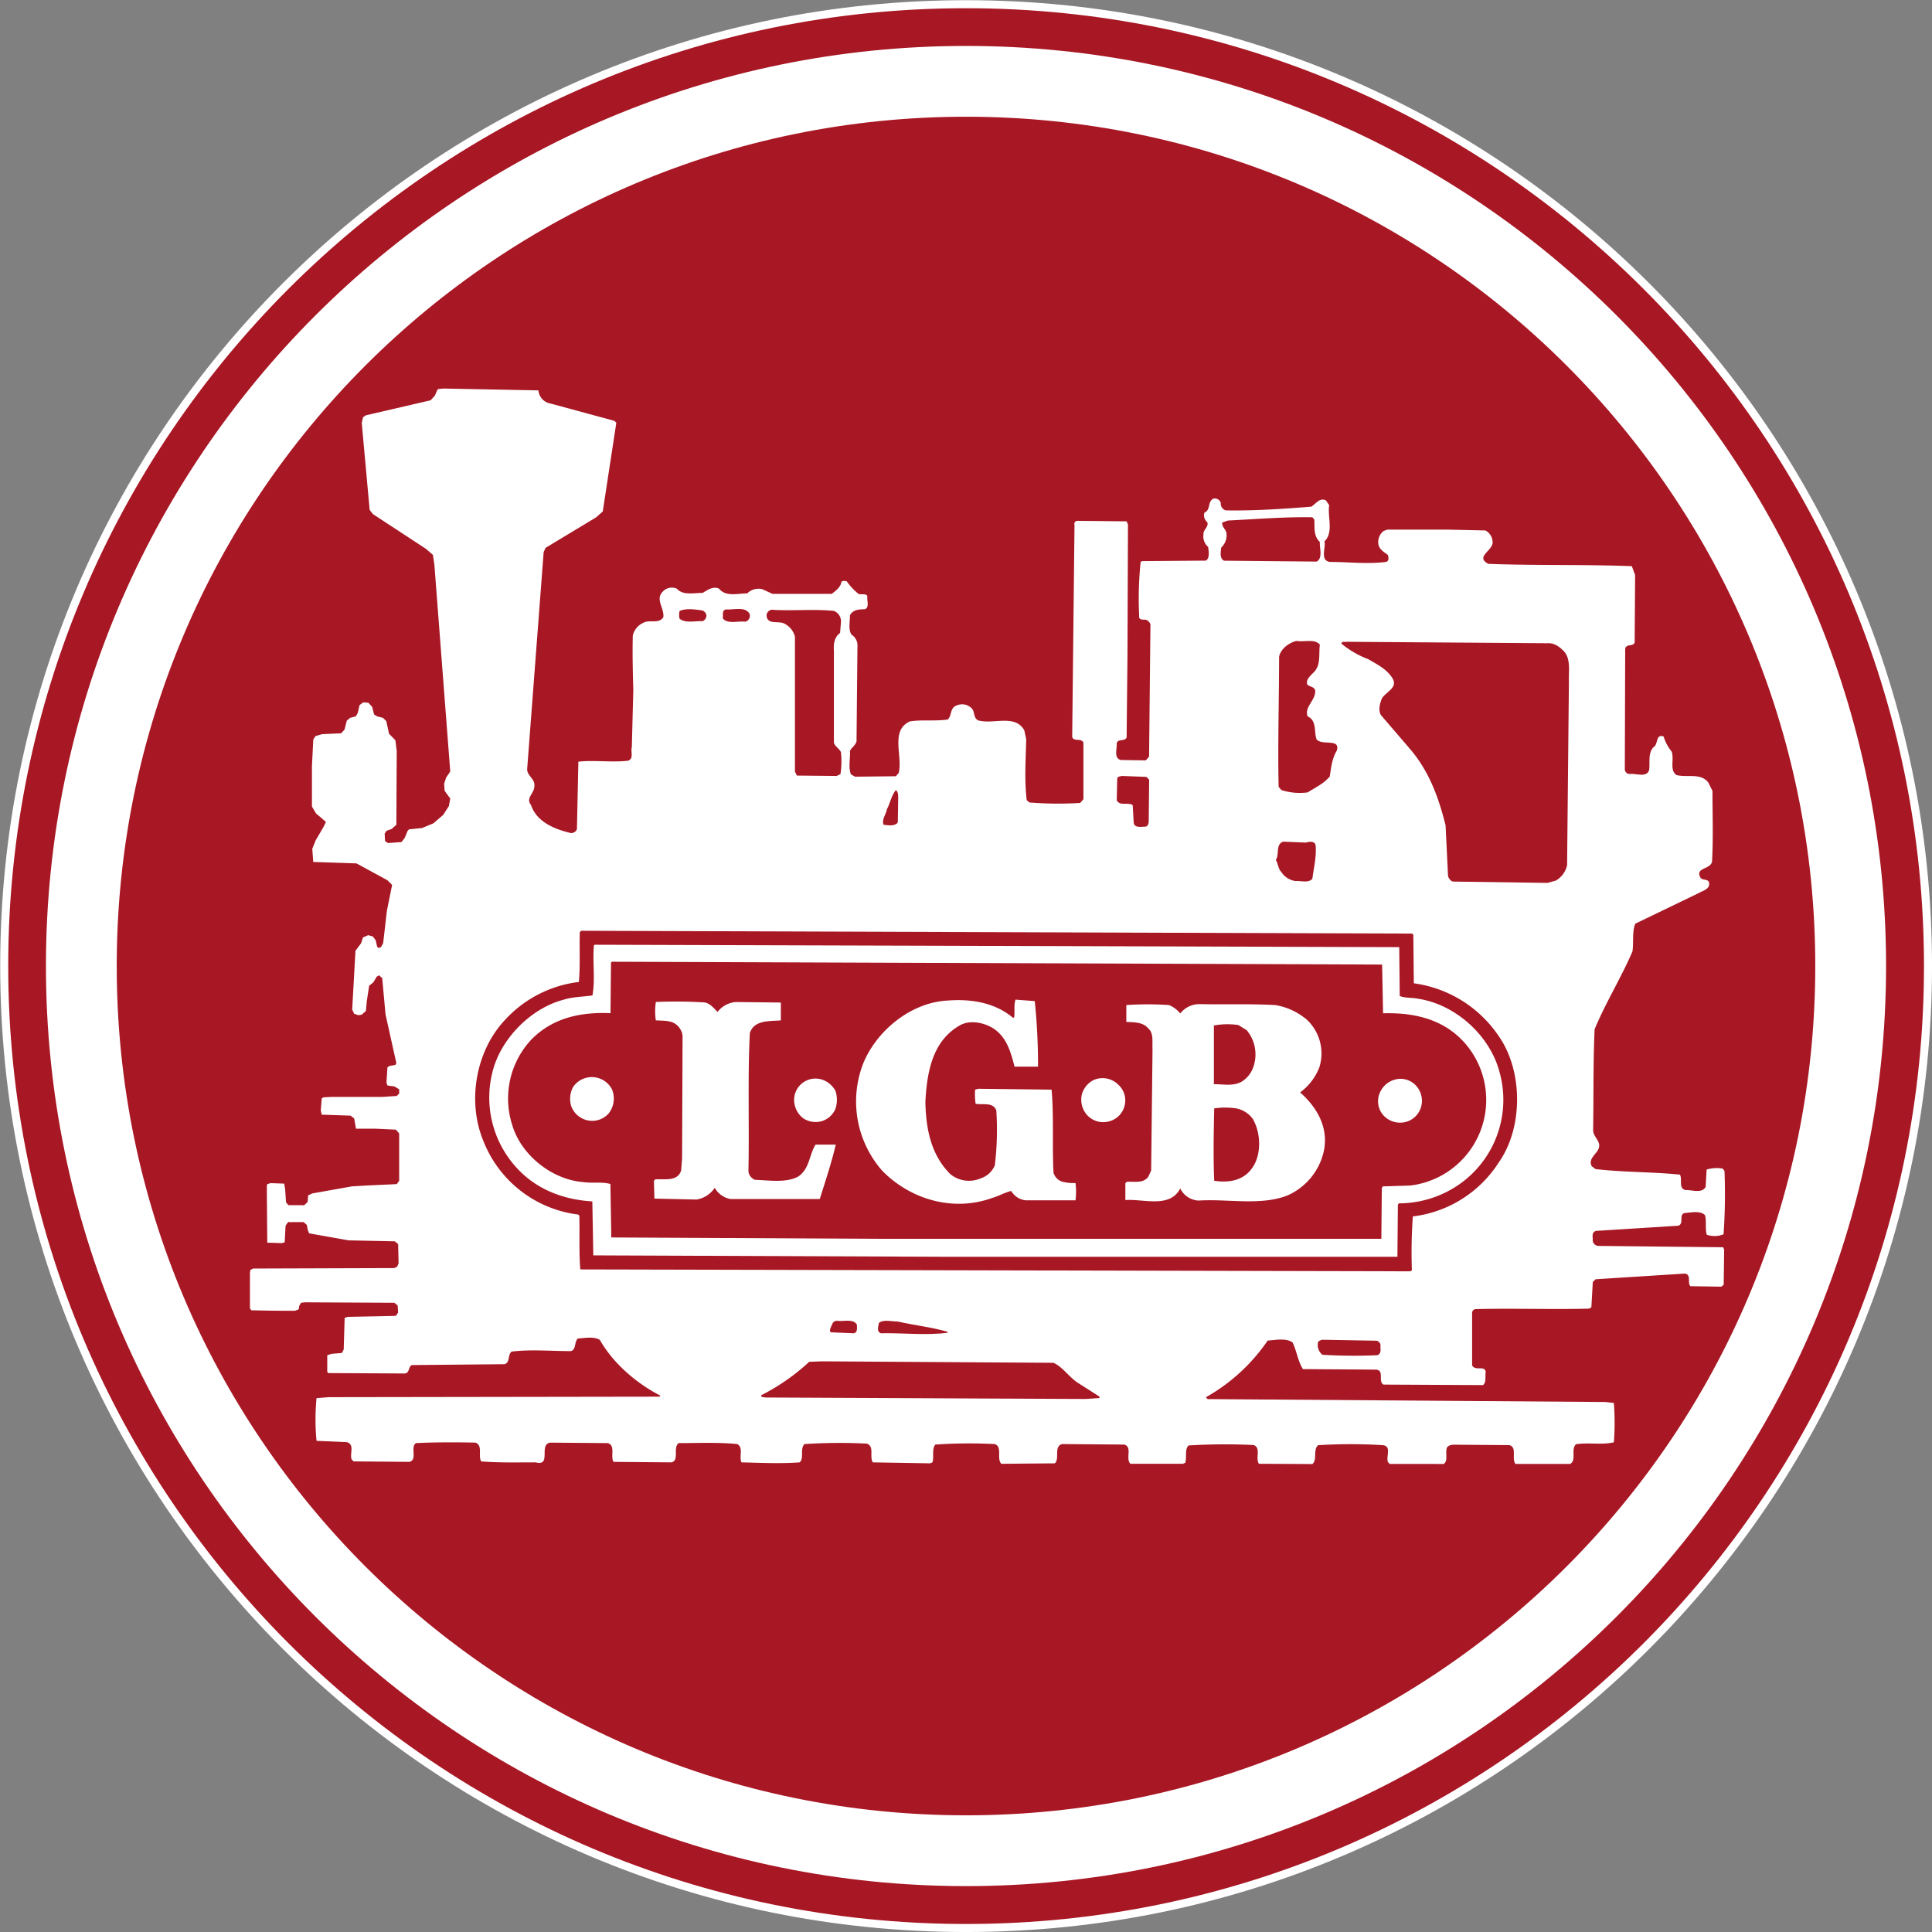
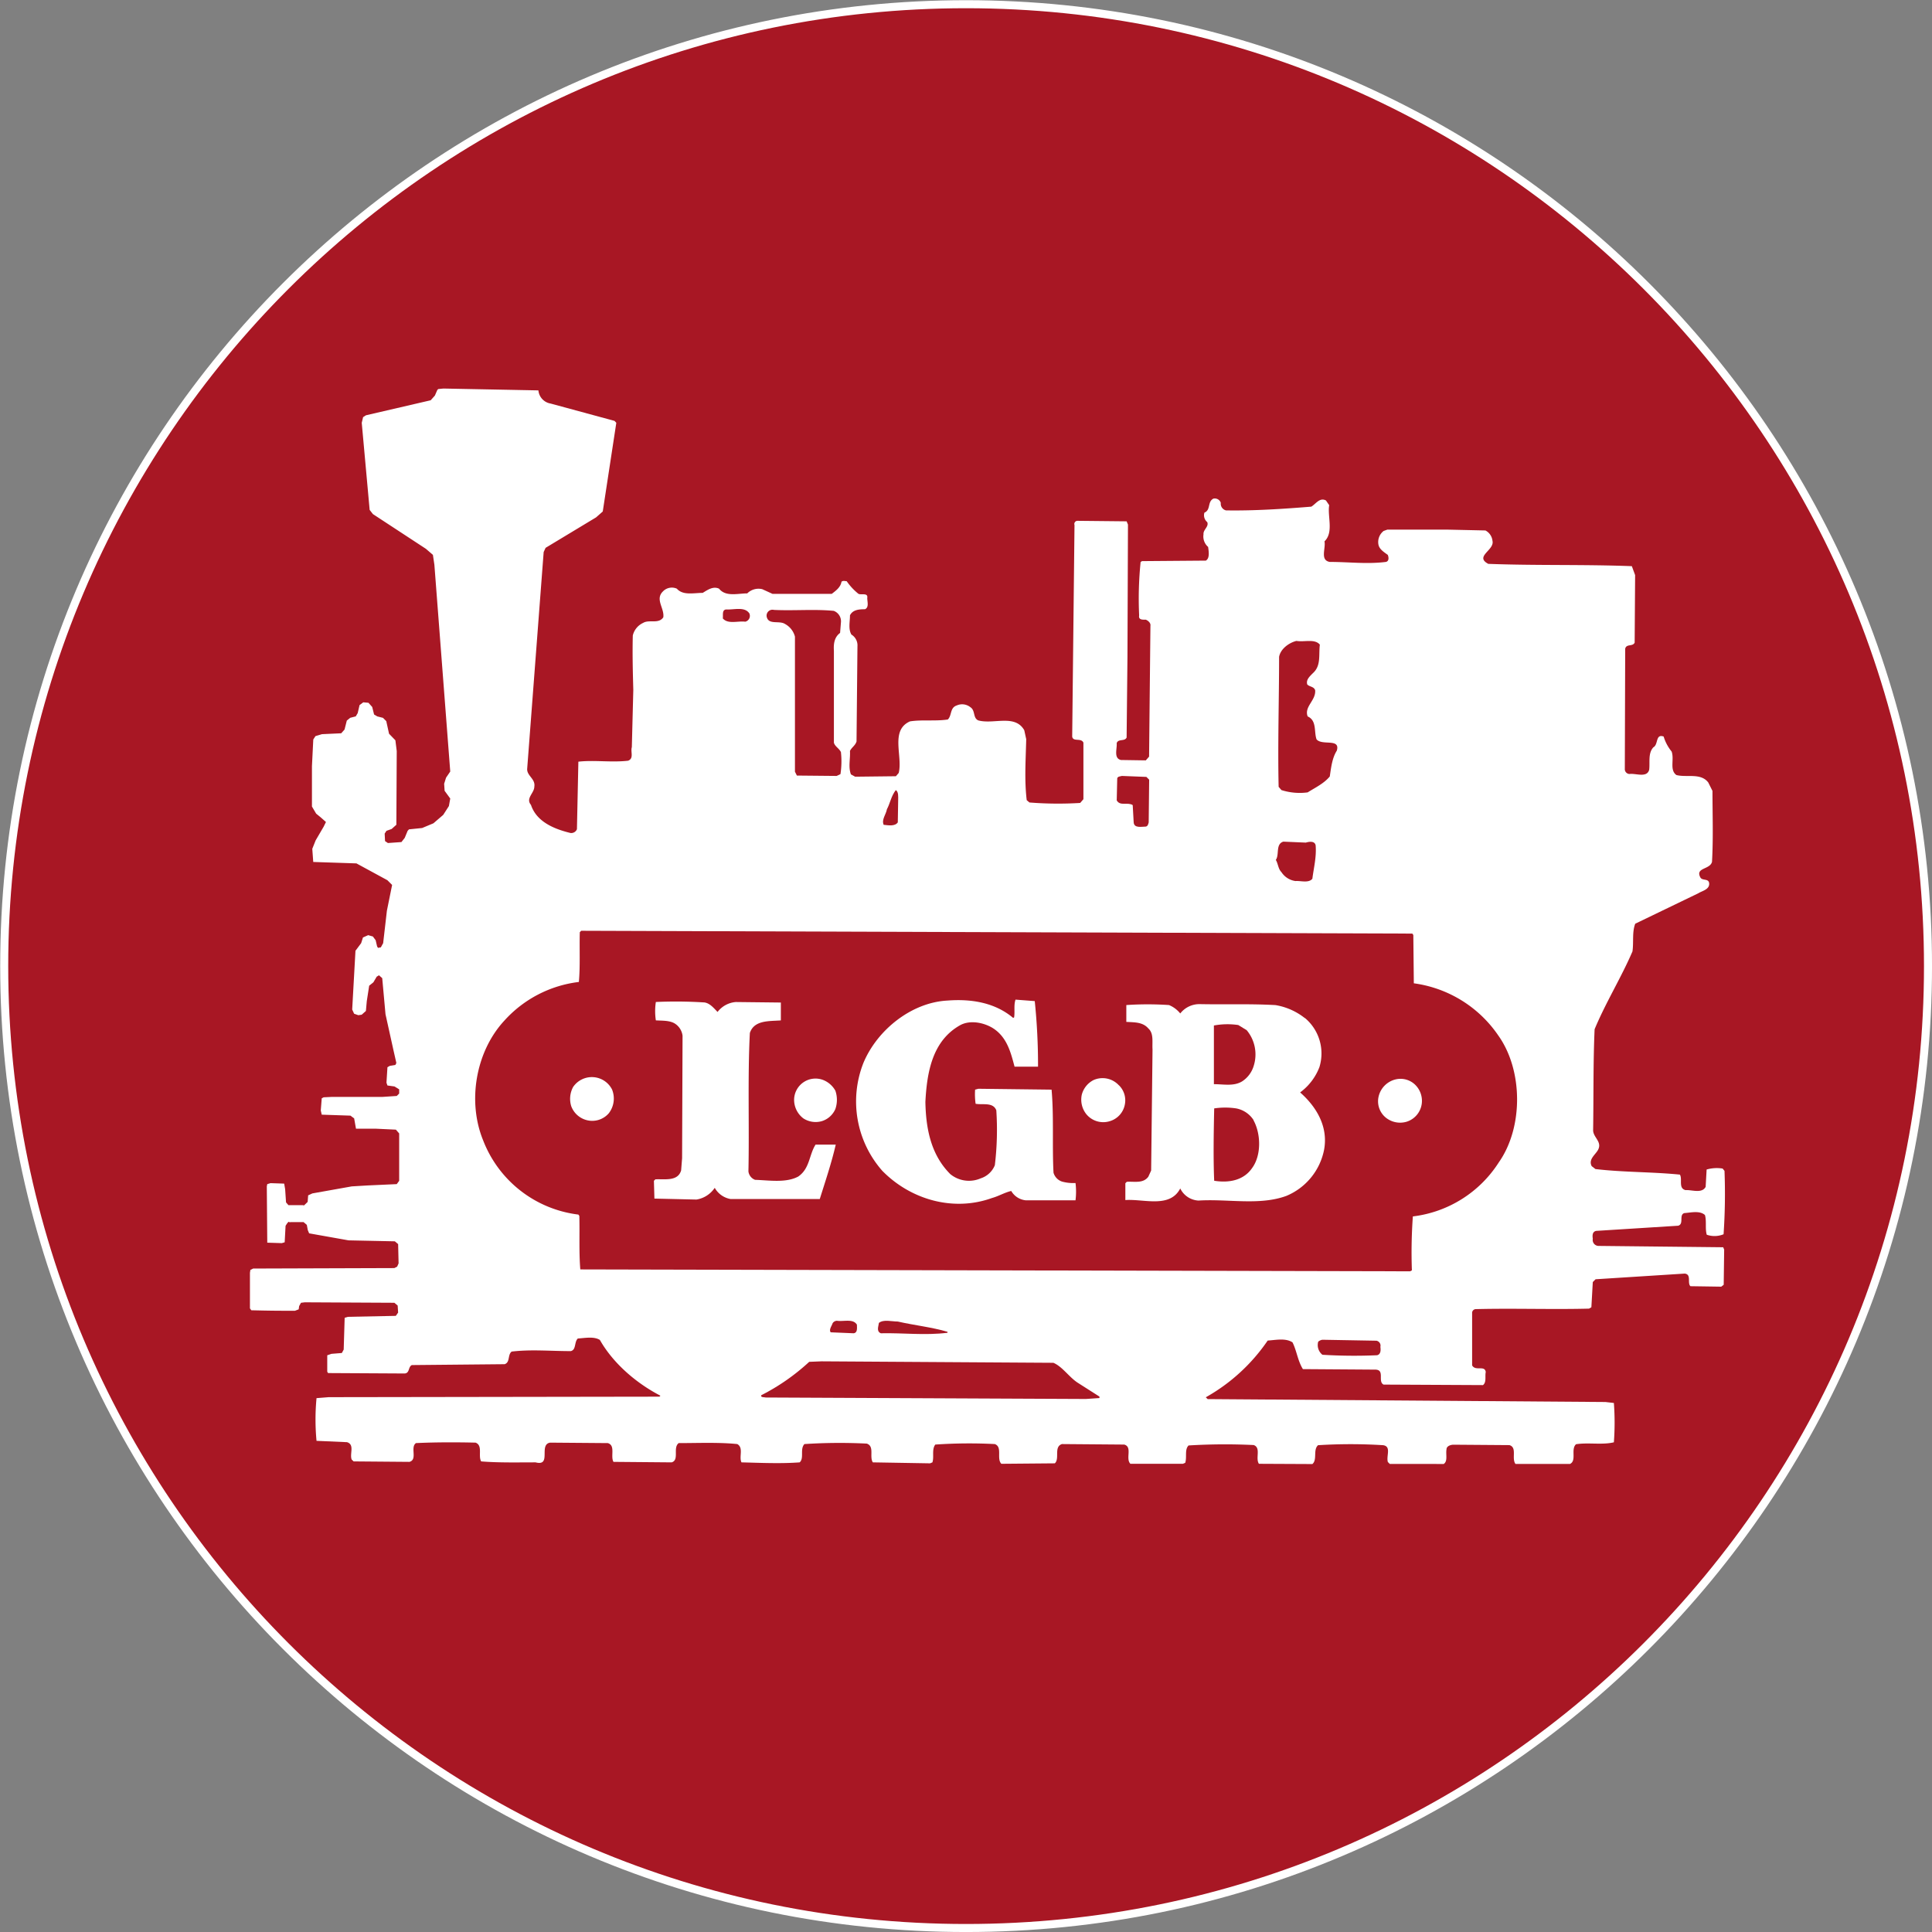
<svg xmlns="http://www.w3.org/2000/svg" id="Ebene_1" data-name="Ebene 1" width="459.31" height="459.32" viewBox="0 0 459.31 459.32">
  <rect x="0" y="0" width="459.31" height="459.32" fill="#808080" stroke="none" />
  <title>logo</title>
  <g>
    <path d="M533.36,396.66c0,126.31-102.39,228.7-228.7,228.7S76,523,76,396.66,178.35,168,304.66,168s228.7,102.4,228.7,228.71Z" transform="translate(-75 -167)" style="fill: #a81724;stroke: #fff;stroke-miterlimit: 3.864;stroke-width: 1.909px" />
    <path d="M203,259.81a3.48,3.48,0,0,0,2.91,3.13l15.18,4.12.43.46-3.22,21.08L216.71,290l-12,7.24-.46,1-3.91,51.4c-.21,1.78,2,2.47,1.69,4.37,0,1.55-2.13,2.78-.8,4.34,1.35,4.11,5.69,5.78,9.38,6.68a1.45,1.45,0,0,0,1.55-.9l.34-16.05c3.8-.43,7.91.23,11.82-.23,1.44-.54.55-2.1.89-3.22l.35-13.6c-.12-4.35-.23-8.6-.12-12.94a4.41,4.41,0,0,1,2.45-3c1.44-.89,3.68.34,4.8-1.33.32-2.13-2-4.25-.11-6.13a2.92,2.92,0,0,1,3.33-.68c1.47,1.67,4,1,6.15,1,1.1-.66,2.45-1.67,3.89-1,1.58,2,4.46,1.12,6.7,1.12a3.8,3.8,0,0,1,3.57-1l2.45,1.12h14.06c1-.77,2.1-1.55,2.33-2.9.45-.32.77-.12,1.23-.12a14,14,0,0,0,2.79,3c.66.35,2.33-.34,2.1,1,0,.89.46,2.22-.54,2.67-1.44,0-2.91.12-3.57,1.45,0,1.57-.44,3.24.34,4.57a3,3,0,0,1,1.44,2.79l-.22,22.63c-.33,1-1.11,1.35-1.56,2.24.11,2-.44,3.8.23,5.58l1,.55,9.69-.11.67-.78c1-4-2.1-10.15,2.68-12.26,2.79-.45,6.15,0,9-.45,1-1,.46-2.79,2.12-3.34a3.13,3.13,0,0,1,3.25.43c1.21.78.55,2.56,1.87,3.13,3.68,1,8.72-1.55,10.93,2.34l.46,2.12c-.11,4.92-.46,9.7.12,14.5l.65.55a85.33,85.33,0,0,0,12.06.11l.77-.89V343.56c-.54-1.23-2.44-.11-2.67-1.44l.55-50.3a.75.75,0,0,1,.68-1l11.71.12.32.77-.12,31.46-.2,19.17c-.46,1-2,.22-2.36,1.34.12,1.35-.77,3.57,1,4l5.92.09.78-.89.32-31.1c.12-.68-.55-1.23-1.1-1.46-.68,0-1.78.11-1.58-1a85.38,85.38,0,0,1,.35-12.72l.34-.2,15.16-.12c1-.57.67-2.24.55-3.25a3.28,3.28,0,0,1-1.1-3c-.11-1.12,1.33-1.81.89-2.9a2.13,2.13,0,0,1-.68-2.25c1.57-.66.68-2.56,2.12-3.33a1.5,1.5,0,0,1,1.78,1,1.63,1.63,0,0,0,1.24,1.79c6.79.11,13.61-.35,20.28-.89,1.12-.69,2-2.25,3.48-1.47l.77,1.12c-.45,2.68,1.12,6.47-1.12,8.6.35,1.67-1.12,4.46,1.24,4.89,4.66,0,8.8.57,13.37,0,.78-.2.67-1.1.44-1.67-.89-.66-2-1.32-2.22-2.44a3.33,3.33,0,0,1,1.23-3.25l.89-.32H419l9.14.2a3.15,3.15,0,0,1,1.68,2.47c.54,2.22-4.35,3.69-1,5.47,11.38.43,22.63.11,34.13.55l.78,2.12-.11,16.06c-.46,1-2,.22-2.25,1.46l-.09,28.53a1.16,1.16,0,0,0,1.1,1.24c1.47-.23,4.14,1,4.69-1,.23-1.78-.32-3.91,1-5.35,1.23-.66.45-3.25,2.44-2.56a10.38,10.38,0,0,0,1.9,3.57c.68,1.89-.55,4.34,1.12,5.58,2.44.66,5.8-.58,7.59,1.78l1,2c0,5.58.21,11.16-.11,16.85-.46,1.9-4,1.33-2.79,3.68.44.89,1.9.23,2.1,1.33.23,1.57-1.66,1.89-2.56,2.47l-15,7.24c-.78,2-.34,4.35-.66,6.59-2.68,6.24-6.36,12.14-9,18.5-.35,7.81-.23,15.95-.35,23.86-.11,1.79,2.13,2.79,1.23,4.69-.56,1.21-2.46,2.33-1.57,4l.89.69c6.59.78,13.49.66,20.08,1.32.66,1.12-.44,3.25,1.35,3.69,1.44-.12,3.88.89,4.77-.78l.23-4.12a8.66,8.66,0,0,1,3.8-.23l.45.55a142,142,0,0,1-.22,15.07,5.64,5.64,0,0,1-4,.11c-.43-1.46,0-3.24-.43-4.68-1.24-1.12-3.36-.57-4.92-.46-1.32.46,0,2.56-1.44,3l-19.52,1.23c-.9.21-.9,1.1-.78,1.88a1.41,1.41,0,0,0,1.34,1.69l29.66.32.23.57-.11,8.35-.58.45-7.33-.11c-.81-.78.32-2.79-1.35-3l-21.2,1.35-.66.66-.34,6-.55.32c-8.81.23-18.18-.11-27,.12a.91.91,0,0,0-.8,1v12.37c.8,1.46,3-.11,3.24,1.58-.23,1,.23,2.44-.66,3.11l-23.64-.12c-1.46-.77.43-3.56-2-3.56l-17.17-.12c-1.24-2-1.46-4.34-2.47-6.36-1.67-1.09-4-.54-5.9-.43a43.67,43.67,0,0,1-14.72,13.49l.45.43,48.84.35,45.73.34,2,.23a63.43,63.43,0,0,1,0,9.35c-2.76.67-6.12,0-9,.46-1.32,1.21.23,3.89-1.44,4.69H435.29c-1-1.35.46-3.91-1.44-4.48l-13.29-.1c-.66,0-1.67.32-1.67,1.1-.22,1.23.35,2.79-.66,3.48H405.41l-.46-.46c-.44-1.44.89-3.68-1.1-4a123.32,123.32,0,0,0-15.5,0c-1.24,1.11-.12,3.47-1.35,4.48L374.29,515c-.89-1.35.57-3.79-1.24-4.46a142.58,142.58,0,0,0-15.48.1c-1,1-.34,2.78-.8,4.13l-.55.23H343.74c-1.23-1.23.55-4-1.46-4.57l-14.82-.12c-2,.67-.46,3.46-1.69,4.58l-12.71.11c-1.21-1.23.34-4-1.56-4.69a117.21,117.21,0,0,0-14.15.12c-.89,1.21-.23,2.9-.68,4.23l-.55.23-13.61-.23c-.89-1.33.46-3.8-1.44-4.46a128.73,128.73,0,0,0-14.83.11c-1.13,1.24,0,3.34-1.13,4.35-4.57.34-9.37.11-13.83,0-.66-1.33.57-3.45-1-4.35-4.35-.45-9.47-.23-13.93-.23-1.46,1.13.23,4-1.67,4.58l-13.83-.12c-.78-1.32.55-3.9-1.35-4.46l-13.72-.11c-2.79.46.46,5.69-3.45,4.69-4.34,0-8.8.11-12.94-.23-.78-1.33.46-3.79-1.33-4.46-4.68-.11-9.6-.11-14.17.11-1.44,1,.46,3.91-1.55,4.46l-13.27-.11-.46-.44c-.54-1.34.78-3.56-1.12-4.13l-7.24-.32a53.78,53.78,0,0,1,0-10.15l2.9-.23,78.63-.12.23-.23c-5.58-2.88-11.16-7.56-14.4-13.26-1.45-.89-3.57-.43-5.24-.34-.9.89-.34,2.67-1.67,3-4.92,0-9.37-.44-14.06.11-1,.78-.32,2.56-1.67,3l-22.06.21c-.92.45-.46,1.89-1.7,2L153,493.43l-.2-.32V489.2l1-.34,2.47-.2.44-.81.23-7.56.77-.23,11.39-.23.55-.78-.11-1.67-.78-.66-21.31-.11-.89.11-.44.78-.11.78-.89.34c-3.45,0-5.58,0-10.38-.12l-.32-.45v-8.46l.11-.69.66-.32,33.57-.11.66-.35.34-.77-.11-4.58-.78-.66-11-.23-9.38-1.67-.32-.78-.23-1.23-.77-.66H144c-.31.32-.11-.78-1.11.89l-.21,3.91-.69.2-3.45-.11-.11-13.38.11-.54.78-.23,3.24.11.23,1.33.21,3.13.57.66h3.68c.21-.32-.89,1,.89-.77l.12-1.56,1-.46,9.37-1.67,3.69-.22,7-.32.58-.78V436.46l-.78-.9-4.69-.22h-4.8l-.43-2.45-.89-.66-6.82-.23-.23-1,.23-2.9.46-.23,1.87-.09h12.05l3.45-.23.58-.57v-1l-1.12-.69-1.67-.23-.23-.66.23-3.68.55-.32,1.34-.23.23-.46-.68-3-1.9-8.59-.78-8.58-.77-.68-.55.34-.78,1.33-1,.8-.57,3.68-.21,2.33-1,.89-.8.12-1-.35-.46-1,.78-14c.45-.57-1.12,1.55,1.35-1.78l.43-1.35,1.24-.55,1.12.32.66.89.34,1.46.21.35.68-.12.55-1,.89-7.71,1.24-6.13-1.12-1.12-7.36-4-10.27-.34-.23-3.13.8-2,1.9-3.25.55-1.12-1.24-1.1-1.09-.89-1-1.69v-9.58l.32-6.36L150,342l1.55-.46,4.57-.21.79-.89.54-2.13.81-.66,1.32-.34.46-.78.44-1.9.88-.66,1.24.11.89,1,.44,1.78.77.46,1.35.34.78.78.66,3L169,343l.32,2.56-.09,17.52-1.12,1-1.23.44-.43.66.09,1.78.68.46,3.22-.23.78-1,.69-1.67.32-.35,3.13-.32,2.68-1.12,2.33-2,1.35-2.1.32-1.79L180.7,355l-.11-1.67.45-1.44,1-1.47-3.77-49.15-.35-2.36-1.67-1.44-12.59-8.25-.78-1L161,267.52l.32-1.35.68-.44,15.39-3.57,1-1.12.58-1.34.23-.21,1.21-.12,22.63.44Z" transform="translate(-75 -167)" style="fill: #fff" />
-     <path d="M387.46,290.47c.11,1.9-.23,4,1.32,5.37-.11,1.44.78,3.89-.78,4.67l-22-.21c-1.11-.57-.78-2.13-.66-3.13A4,4,0,0,0,366.6,294c0-1.13-1.23-1.7-1-2.79l1.33-.46c6.58-.32,13.39-.89,20.07-.78l.46.55Z" transform="translate(-75 -167)" style="fill: #a81724" />
-     <path d="M242.94,313.22a1.51,1.51,0,0,1-.9,1.46c-1.8-.11-4,.55-5.46-.57a3.49,3.49,0,0,1,0-1.87c1.67-.69,3.57-.35,5.35-.12a1.49,1.49,0,0,1,1,1.1Z" transform="translate(-75 -167)" style="fill: #a81724" />
    <path d="M253.18,312.9a1.43,1.43,0,0,1-1,1.9c-1.78-.23-4.11.66-5.34-.78.11-.8-.24-2,.77-2.13,1.9.12,4.46-.77,5.58,1Z" transform="translate(-75 -167)" style="fill: #a81724" />
    <path d="M273.25,312.24a2.64,2.64,0,0,1,1.67,2.76l-.2,2.47c-1.35,1-1.58,2.56-1.47,4.23v21.86c.23.89,1.24,1.35,1.67,2.24a20,20,0,0,1-.11,5.24l-.9.43-9.46-.09-.46-.92v-32.1a4.78,4.78,0,0,0-2.33-3c-1.35-.9-3.79.22-4.34-1.56A1.4,1.4,0,0,1,259,312c4.89.23,9.57-.23,14.26.23Z" transform="translate(-75 -167)" style="fill: #a81724" />
    <path d="M388.78,320.26c-.32,2.45.35,5-1.67,6.79-.77.78-1.67,1.58-1.32,2.68.55.57,1.55.46,1.87,1.35.23,2.44-2.67,3.91-1.78,6.24,2.24,1,1.46,3.68,2.12,5.46,1.36,1.56,5.7-.34,4.81,2.68-1.12,1.78-1.35,4-1.67,6.13-1.35,1.66-3.48,2.67-5.26,3.79a14.31,14.31,0,0,1-6.24-.55l-.66-.77c-.23-10.16.11-20.88.11-30.9.34-1.89,2.33-3.35,4.12-3.79,1.89.32,4.36-.57,5.57.89Z" transform="translate(-75 -167)" style="fill: #a81724" />
-     <path d="M442.88,319.92c1.67-.11,3,.89,4.11,2.12,1.47,1.9.9,4.78,1,6.91l-.43,43.72a5.6,5.6,0,0,1-2.68,3.68l-2,.55-22.52-.32a1.84,1.84,0,0,1-1.12-1.56l-.57-11.82c-1.67-6.58-3.89-12.94-8.69-18.41l-6.7-7.81c-.66-1.22-.21-2.79.23-3.89.89-1.58,3.91-2.58,2.56-4.8s-3.68-3.34-5.79-4.58a22.31,22.31,0,0,1-6.35-3.68c0-.66.89-.34,1.32-.45l47.63.34Z" transform="translate(-75 -167)" style="fill: #a81724" />
    <path d="M348.2,352.36l-.11,10.15c-.12.46-.23.9-.67,1-1,0-2.79.46-2.9-1l-.23-4.11c-1.24-.78-3,.32-3.8-1.12l.12-5.24c.11-.45.66-.45,1.12-.57l5.81.23.66.66Z" transform="translate(-75 -167)" style="fill: #a81724" />
    <path d="M288.53,357.16l-.09,5.35c-.69,1-2.25.69-3.36.58-.55-1.24.57-2.47.77-3.69.78-1.46,1-3.13,2.12-4.57.67.44.56,1.56.56,2.33Z" transform="translate(-75 -167)" style="fill: #a81724" />
    <path d="M385.44,367.32c.78-.23,2.13-.46,2.34.66.22,2.79-.44,5.24-.78,7.93-.89,1.1-2.79.44-4,.55a4.74,4.74,0,0,1-3.36-2.13c-.78-.77-.78-2-1.33-2.9.89-1.21-.11-3.77,1.79-4.34l5.34.23Z" transform="translate(-75 -167)" style="fill: #a81724" />
    <path d="M411,389.29l.12,11.48a29,29,0,0,1,20.07,12.39c5.9,8.25,6,21.86.12,30.2a28.23,28.23,0,0,1-20.42,12.83,119.38,119.38,0,0,0-.23,12.82l-.43.23-197.27-.45c-.34-4.12-.12-8.46-.23-12.72l-.23-.32a27.89,27.89,0,0,1-22.63-17.62c-3.8-9.26-1.79-21.09,5-28.45a28.41,28.41,0,0,1,17.75-9.23c.34-3.8.11-7.82.22-11.83l.33-.34,197.6.67.23.34Z" transform="translate(-75 -167)" style="fill: #a81724" />
-     <path d="M407.74,403.78c1.35.55,3,.35,4.46.67,8.82,1.35,17,8.71,19.29,17.4a24.51,24.51,0,0,1-9,26.31,25.2,25.2,0,0,1-14.93,4.92l-.23.32-.11,12.39H301.35l-85.3-.34-.23-12.83c-7.14-.43-13.81-3-18.61-8.69a24.65,24.65,0,0,1-5.15-22c1.9-7.91,9.15-15.27,17-17.28,2.1-.67,4.57-.67,6.79-1,.69-3.8,0-7.8.34-11.94l.23-.11,191.23.57.12,11.59Z" transform="translate(-75 -167)" style="fill: #fff" />
    <path d="M403.74,407.9c7.13-.21,13.92,1.23,18.95,6.47a20.5,20.5,0,0,1-12.28,34.46l-6.67.22-.23.46-.11,12H284l-63.67-.32-.21-12.71c-2-.58-4.37-.12-6.47-.46-7.36-.55-14.72-6.36-16.85-13.49a20.53,20.53,0,0,1,4.34-20.19c5-5.24,11.62-6.79,19-6.47l.12-12,.2-.23,183.12.67.23,11.59Z" transform="translate(-75 -167)" style="fill: #a81724" />
    <path d="M321,405a148,148,0,0,1,.78,15.59h-5.58c-.89-3.34-1.78-7-5.12-9.14-2.13-1.33-5.35-2-7.71-.78-6.69,3.68-8,11.16-8.37,18.29.12,6.47,1.35,12.6,5.92,17.17a7,7,0,0,0,7.25,1,5.39,5.39,0,0,0,3.34-3.11,70.21,70.21,0,0,0,.35-13.06c-.78-2-3.25-1.23-4.92-1.55a16.15,16.15,0,0,1-.12-3.36l.78-.21,17.4.21c.57,6.35.12,13.28.46,19.75a3.13,3.13,0,0,0,2,2.1,10.12,10.12,0,0,0,3.23.35,16.62,16.62,0,0,1,0,4.11H318.87a4.5,4.5,0,0,1-3.46-2.22c-1.55.35-3,1.24-4.57,1.67-9.26,3.34-19.41.35-26.09-6.47a24.94,24.94,0,0,1-4.48-25.65c3.25-7.8,11.39-14.38,20-14.82,5.78-.45,11.36.55,15.59,4.12l.23-.11c.23-1.33-.12-2.91.34-4.23L321,405Z" transform="translate(-75 -167)" style="fill: #fff" />
    <path d="M242.59,405.34c1.24.23,2.13,1.35,3,2.24a6.05,6.05,0,0,1,4.35-2.36l10.7.12v4.25c-2.79.21-6.36-.11-7.37,3-.54,10.26-.11,22.31-.34,32.9a2.46,2.46,0,0,0,1.58,2c3.34.11,7.36.78,10.26-.78,2.77-1.9,2.56-5.14,4.12-7.59h4.8c-1,4.35-2.47,8.69-3.8,12.94H248.72a5.36,5.36,0,0,1-3.8-2.67,6.45,6.45,0,0,1-4.34,2.79l-10-.23-.12-4.23.35-.35c2.21-.11,5.34.55,6.12-2.12l.23-2.9.11-29.11a4,4,0,0,0-2-3c-1.23-.66-2.9-.57-4.35-.66a14.54,14.54,0,0,1,0-4.37,106.37,106.37,0,0,1,11.71.12Z" transform="translate(-75 -167)" style="fill: #fff" />
    <path d="M385.21,409a11,11,0,0,1,3.46,11.71,13.42,13.42,0,0,1-4.58,6c3.91,3.45,6.7,8.14,5.7,13.61a15,15,0,0,1-9,11c-6.36,2.33-13.95.66-20.85,1.1a5.11,5.11,0,0,1-4.35-2.88c-2.47,4.78-8.71,2.44-13.05,2.76v-4l.34-.34c1.78-.12,3.89.46,5.12-1.21l.67-1.47L349,416.5c-.12-1.79.34-3.8-1-5-1.33-1.56-3.34-1.44-5.23-1.56v-4a74.74,74.74,0,0,1,10.15,0,6.7,6.7,0,0,1,2.67,2,5.77,5.77,0,0,1,4.69-2.22c6.35.12,11.82-.11,17.95.23a15.19,15.19,0,0,1,7,3.11Z" transform="translate(-75 -167)" style="fill: #fff" />
    <path d="M371.39,411.92a9,9,0,0,1,1.66,8.49,6.64,6.64,0,0,1-2.76,3.68c-2,1.21-4.37.66-6.7.66V410.8a17.57,17.57,0,0,1,5.8-.11l2,1.23Z" transform="translate(-75 -167)" style="fill: #a81724" />
    <path d="M220.5,426a5.72,5.72,0,0,1-.77,5.67,5.2,5.2,0,0,1-4.34,1.78,5.34,5.34,0,0,1-4.58-3.45,5.91,5.91,0,0,1,.44-4.58,5.39,5.39,0,0,1,9.25.58Z" transform="translate(-75 -167)" style="fill: #fff" />
    <path d="M341,425a5,5,0,0,1,1.44,4.46,5.11,5.11,0,0,1-3.68,4.11,5.2,5.2,0,0,1-5.57-1.78,5.54,5.54,0,0,1-1-4.57,5.44,5.44,0,0,1,2.79-3.45,5.26,5.26,0,0,1,6,1.23Z" transform="translate(-75 -167)" style="fill: #fff" />
    <path d="M273.6,426.3a6.68,6.68,0,0,1,0,4.35,5.17,5.17,0,0,1-3.25,2.9,5.37,5.37,0,0,1-4.35-.66,5.54,5.54,0,0,1-2.21-4.46,5.09,5.09,0,0,1,6.9-4.68,5.75,5.75,0,0,1,2.91,2.55Z" transform="translate(-75 -167)" style="fill: #fff" />
    <path d="M411.42,424.87a5.35,5.35,0,0,1,1.58,4.57,5.2,5.2,0,0,1-3.57,4.23,5.42,5.42,0,0,1-4.37-.55,5,5,0,0,1-2.33-5.35,5.45,5.45,0,0,1,4-4.14,5,5,0,0,1,4.69,1.24Z" transform="translate(-75 -167)" style="fill: #fff" />
    <path d="M373,433.32c1.79,3.25,1.9,8.37-.34,11.39-2,2.9-5.46,3.57-9,3-.23-5.26-.12-11.5,0-17.2a17.63,17.63,0,0,1,5.23,0,6.32,6.32,0,0,1,4.14,2.79Z" transform="translate(-75 -167)" style="fill: #a81724" />
    <path d="M278.72,481.84c0,.78.22,2-.78,2.13l-5.46-.23c-.44-.66.23-1.44.45-2.13A1.23,1.23,0,0,1,274,481c1.58.23,3.8-.55,4.69.89Z" transform="translate(-75 -167)" style="fill: #a81724" />
    <path d="M300.26,483.62v.23c-5.37.67-10.5,0-15.85.12-1.12-.46-.55-1.67-.46-2.47,1.13-.89,3-.32,4.49-.32,3.88.89,8,1.32,11.82,2.44Z" transform="translate(-75 -167)" style="fill: #a81724" />
    <path d="M402.27,485.75a1.18,1.18,0,0,1,.9,1.44c.11.78.11,1.78-.78,2a123.37,123.37,0,0,1-13-.11,2.94,2.94,0,0,1-1-3.11,2,2,0,0,1,1-.46l12.91.23Z" transform="translate(-75 -167)" style="fill: #a81724" />
    <path d="M325.45,491c2.1.89,3.68,3.34,5.69,4.68l5.24,3.34v.35l-3.24.22L257,499.24c-.43-.11-1.23,0-1-.55a50.41,50.41,0,0,0,11.38-7.93l2.91-.12,55.19.35Z" transform="translate(-75 -167)" style="fill: #a81724" />
-     <path d="M102.75,396.66c0-111.51,90.39-201.91,201.91-201.91s201.9,90.4,201.9,201.91-90.39,201.91-201.9,201.91-201.91-90.4-201.91-201.91ZM304.66,177.92c120.8,0,218.73,97.93,218.73,218.74S425.46,615.4,304.66,615.4,85.92,517.46,85.92,396.66s97.93-218.74,218.74-218.74Z" transform="translate(-75 -167)" style="fill: #fff;fill-rule: evenodd" />
  </g>
</svg>